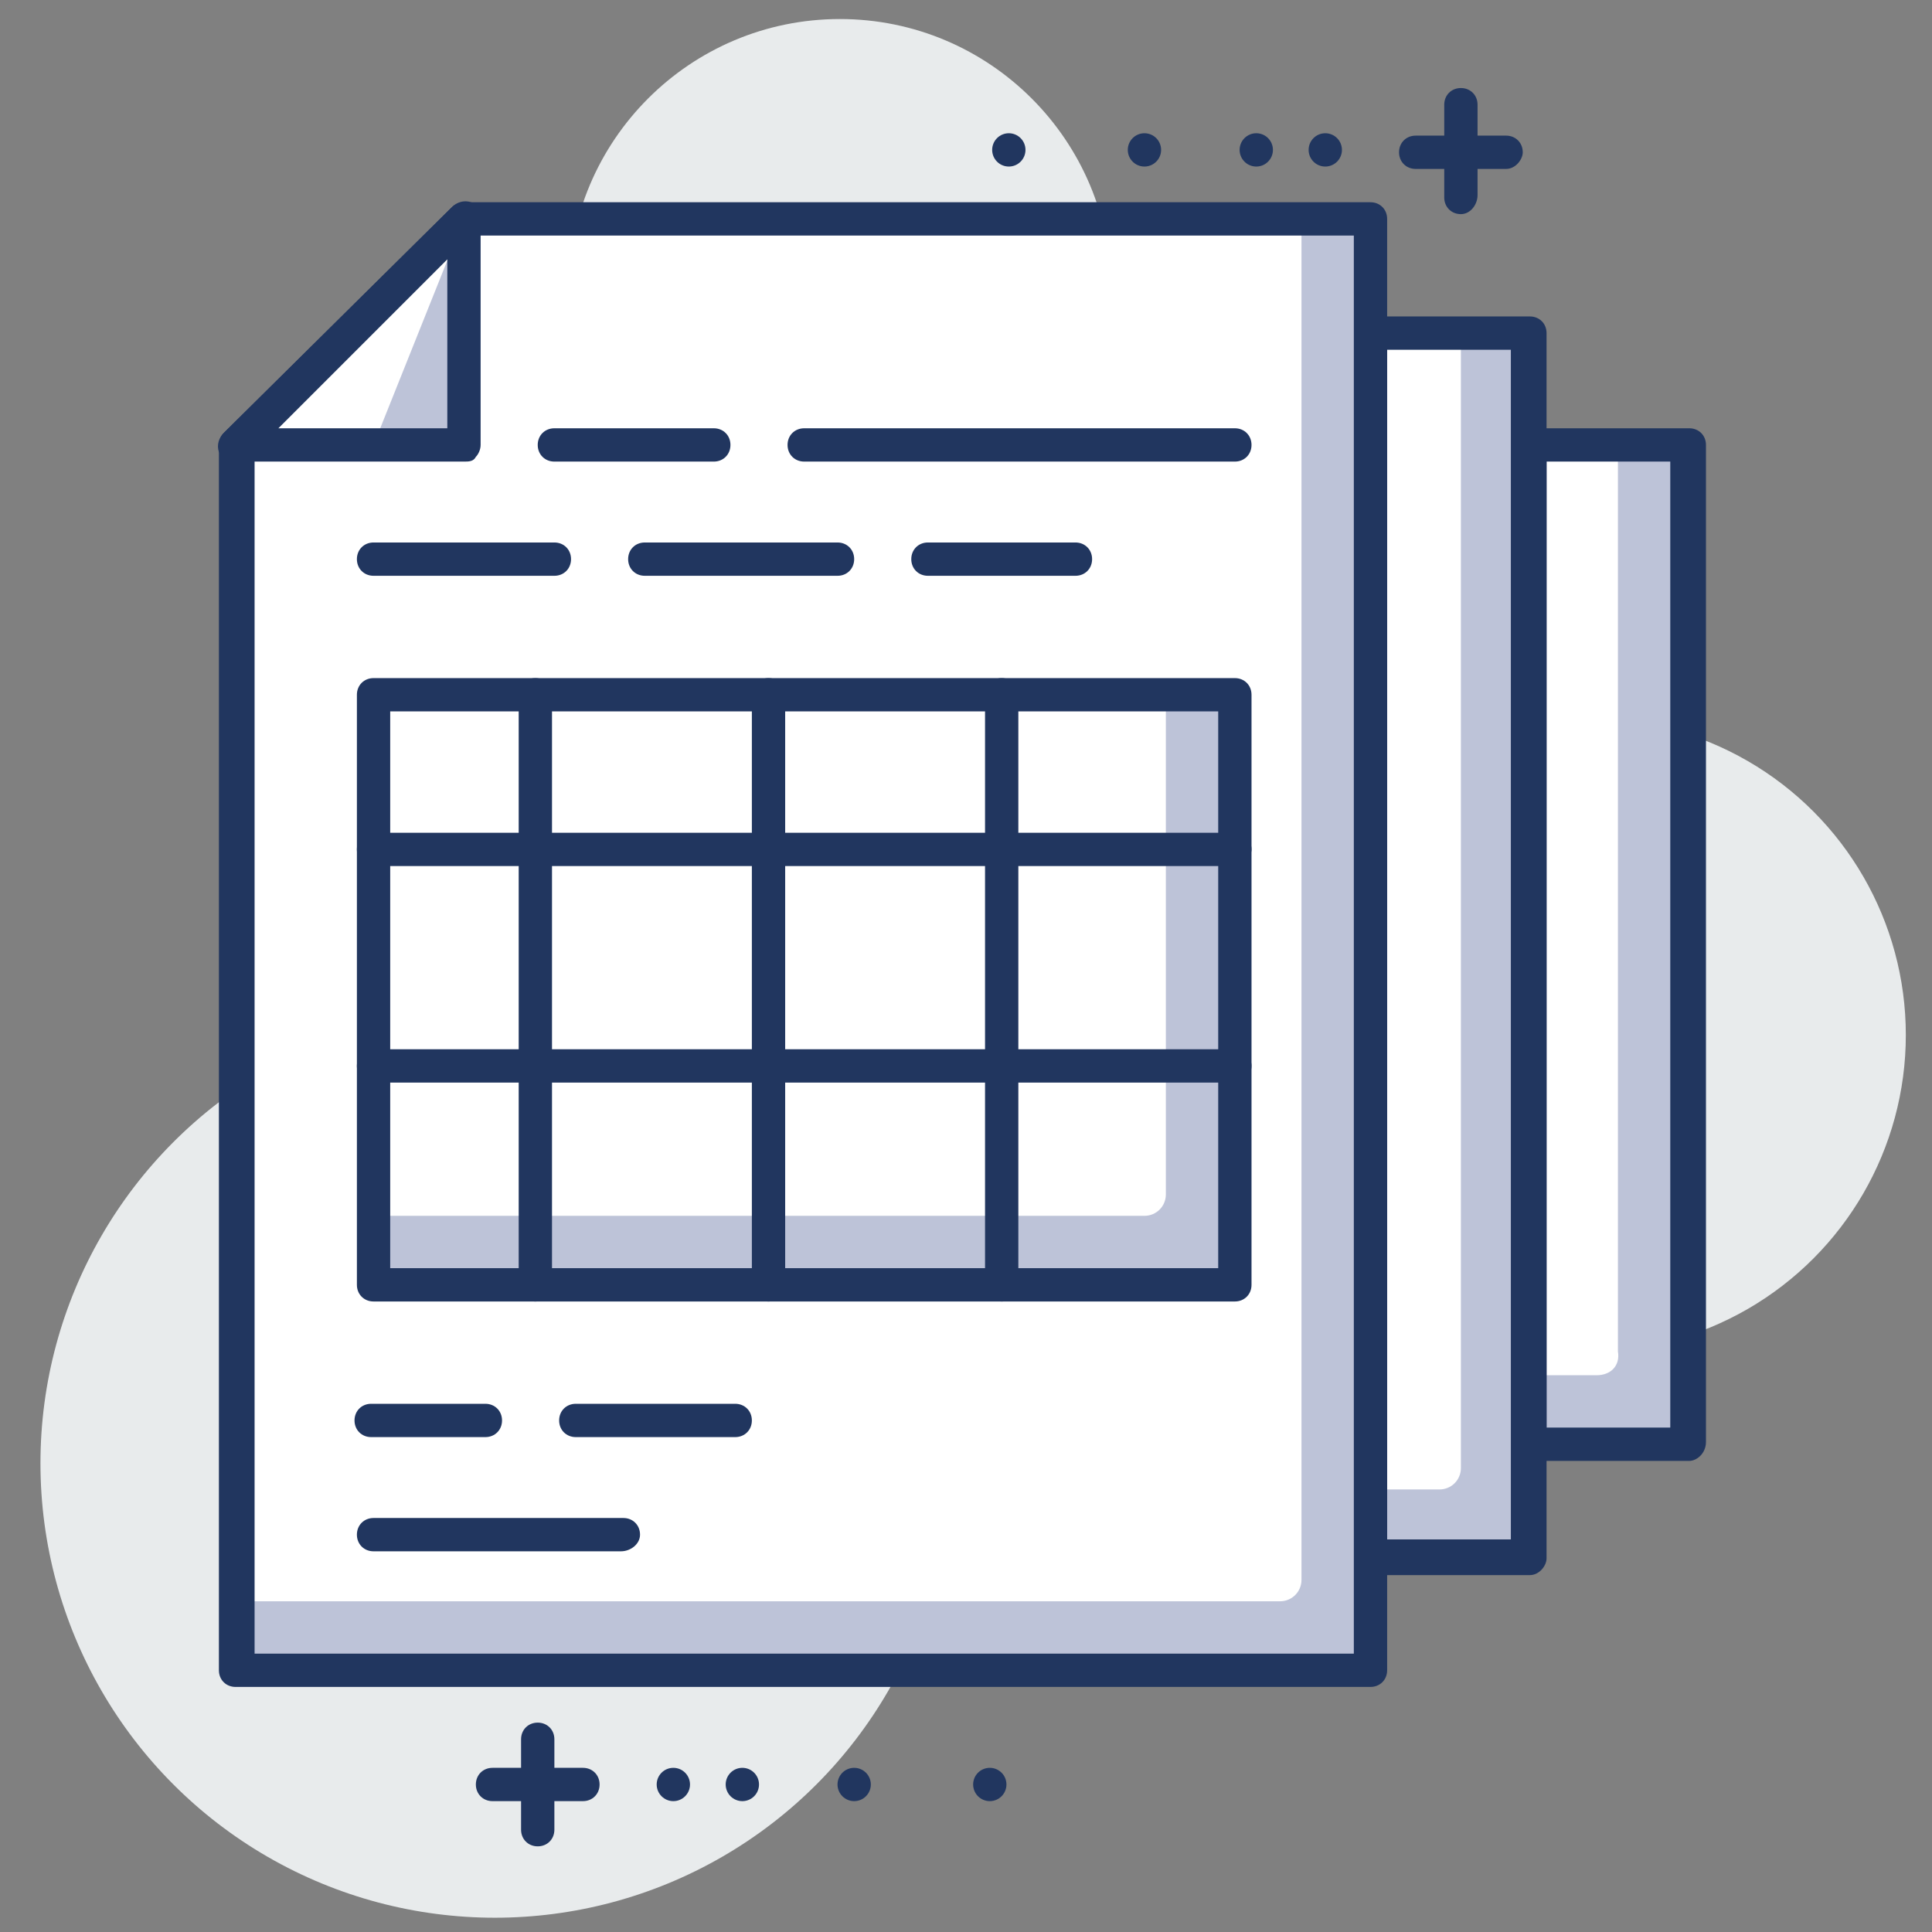
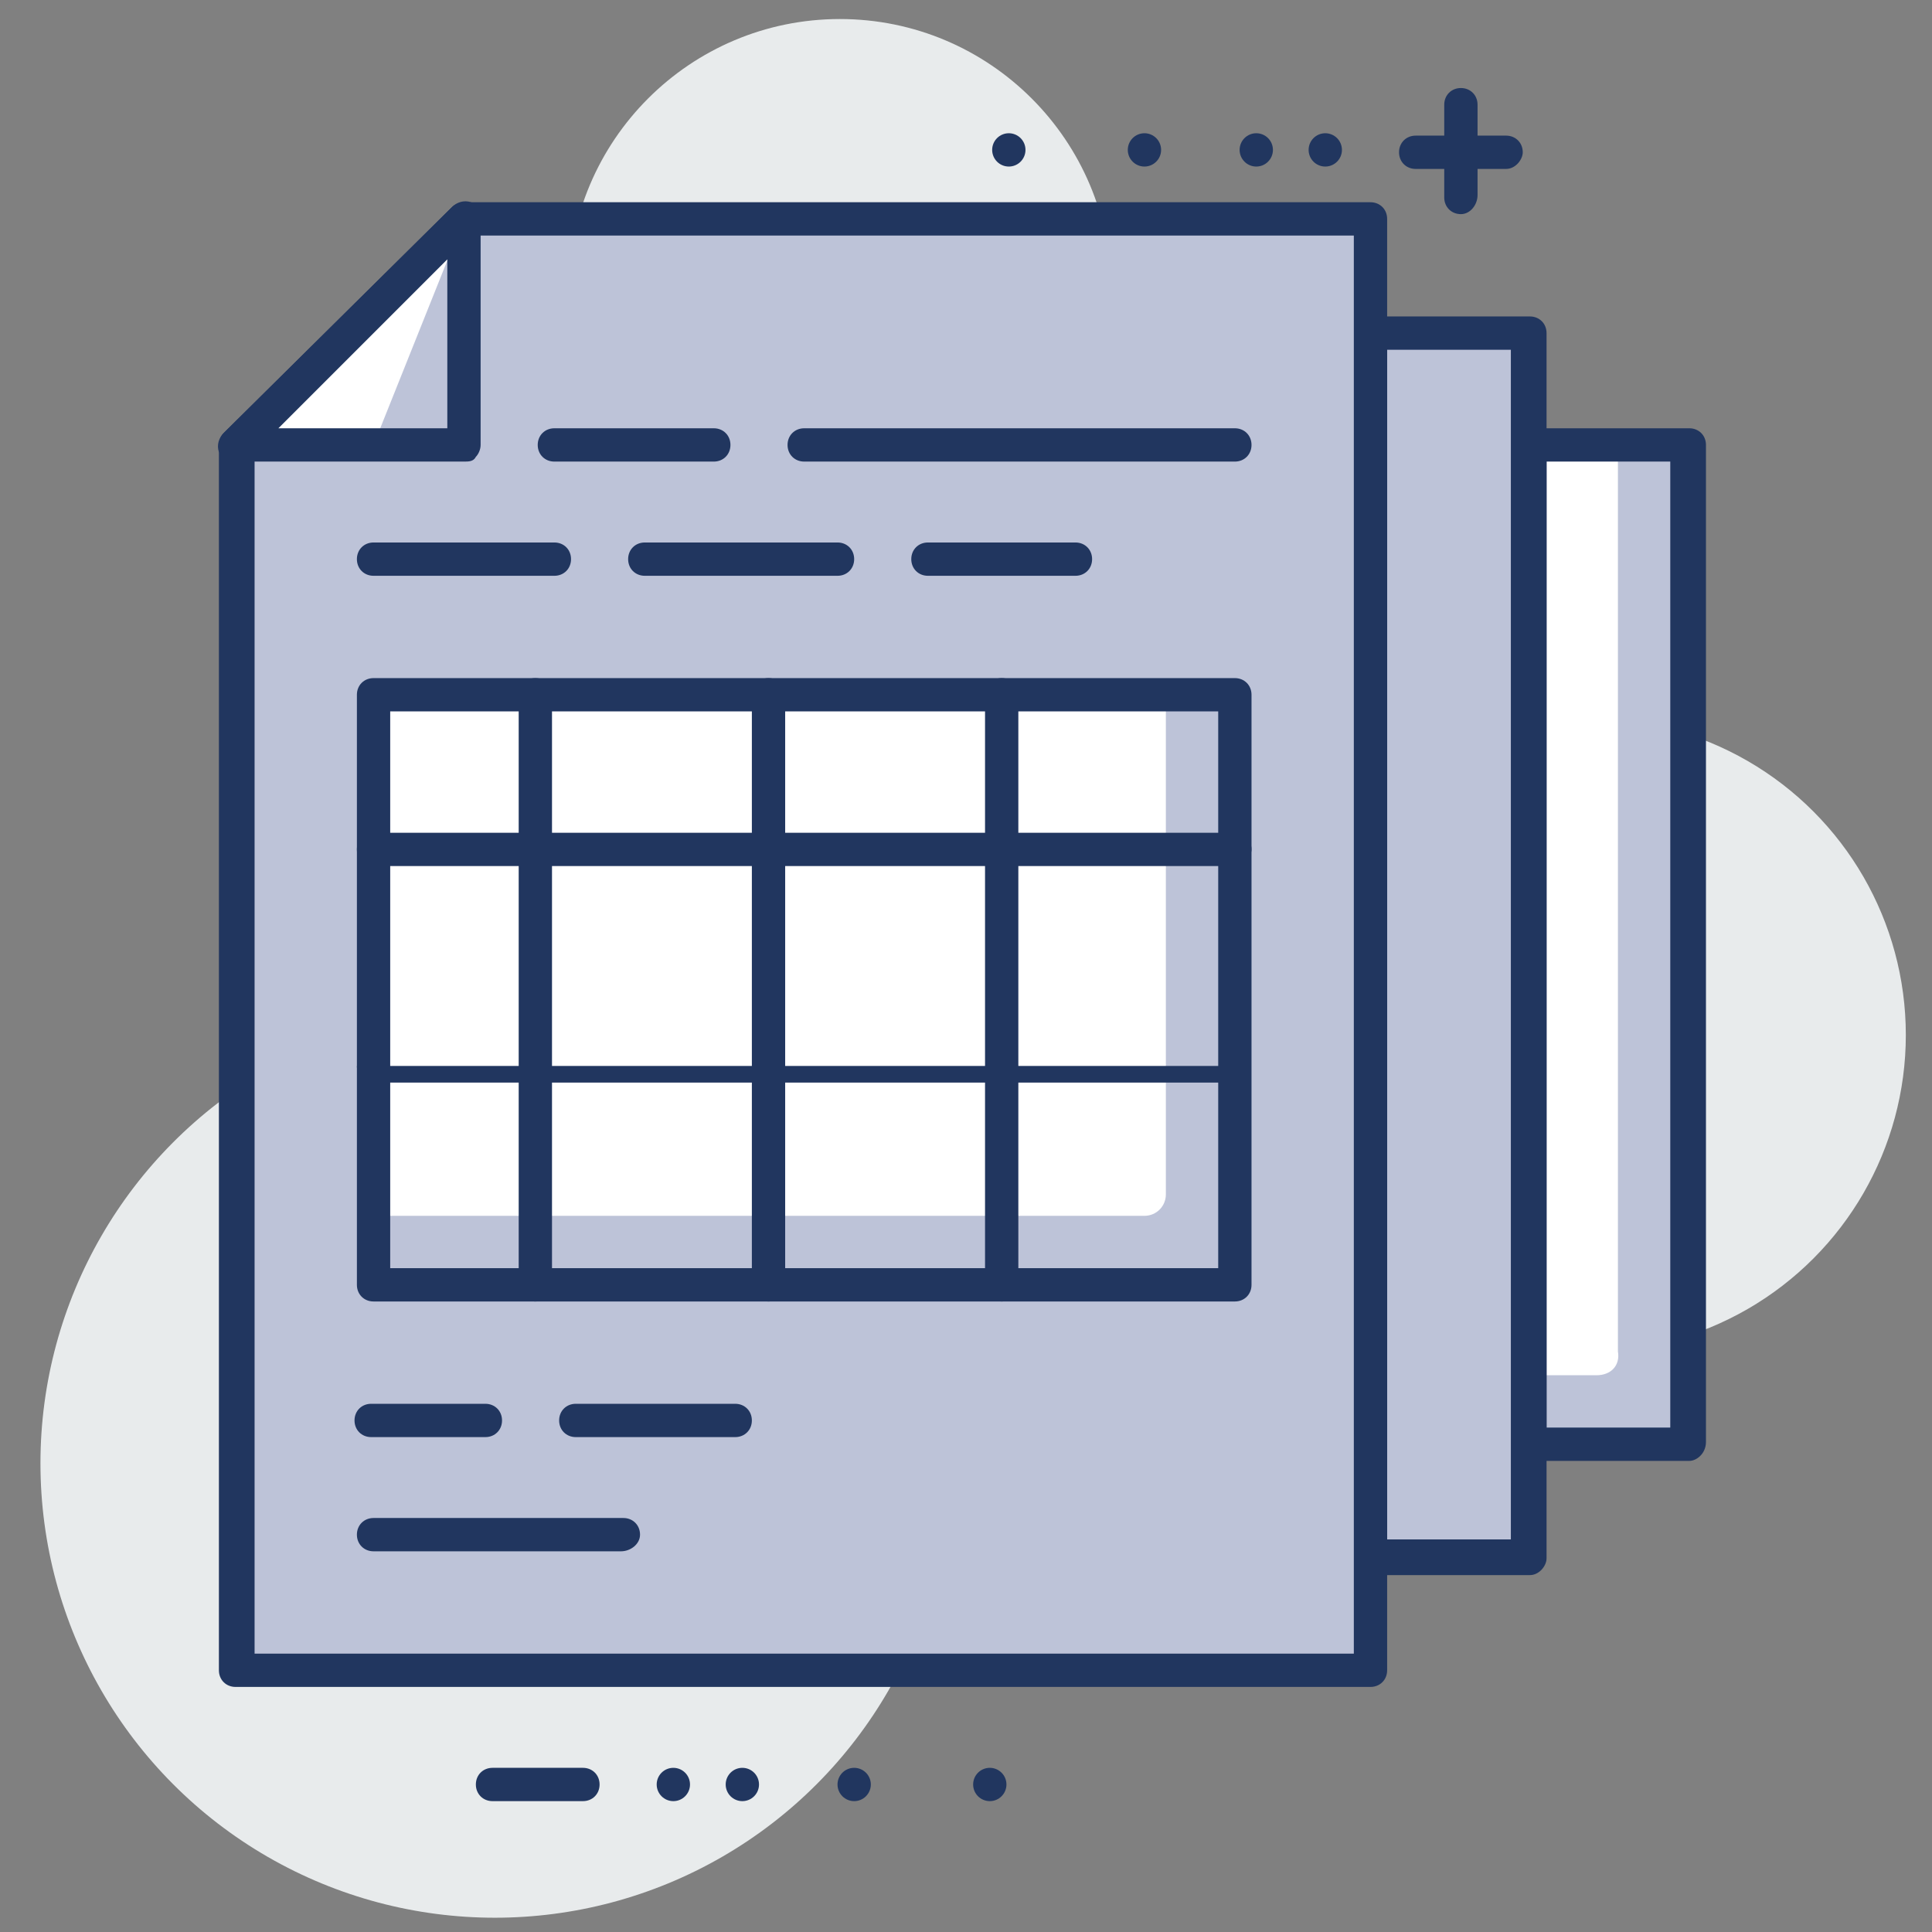
<svg xmlns="http://www.w3.org/2000/svg" version="1.1" id="Capa_1" x="0px" y="0px" viewBox="0 0 81.2 81.2" style="enable-background:new 0 0 81.2 81.2;" xml:space="preserve">
  <rect x="0" y="0" width="81.2" height="81.2" fill="#808080" stroke="none" />
  <style type="text/css">
	.st0{fill:#E8EBEC;}
	.st1{fill:#BDC3D8;}
	.st2{fill:#FFFFFF;}
	.st3{fill:#21365F;}
</style>
  <g>
    <g>
      <circle class="st0" cx="66.8" cy="43.5" r="13.3" />
    </g>
    <g>
      <circle class="st0" cx="35.3" cy="12.2" r="11.4" />
    </g>
    <g>
      <circle class="st0" cx="20.8" cy="61.5" r="19.1" />
    </g>
    <g>
      <g>
        <rect x="64.3" y="18.7" class="st1" width="6.7" height="41.9" />
      </g>
      <g>
        <path class="st2" d="M67.1,57.8h-2.9V18.7h3.8v38.1C68.1,57.4,67.7,57.8,67.1,57.8z" />
      </g>
      <g>
        <path class="st3" d="M71,61.4h-6.7c-0.4,0-0.7-0.3-0.7-0.7V18.7c0-0.4,0.3-0.7,0.7-0.7H71c0.4,0,0.7,0.3,0.7,0.7v41.9     C71.7,61.1,71.3,61.4,71,61.4z M65,60h5.2V19.4H65V60z" />
      </g>
      <g>
        <rect x="57.6" y="14" class="st1" width="6.7" height="51.5" />
      </g>
      <g>
-         <path class="st2" d="M60.5,62.6h-2.9V14h3.8v47.7C61.4,62.2,61,62.6,60.5,62.6z" />
-       </g>
+         </g>
      <g>
        <path class="st3" d="M64.3,66.2h-6.7c-0.4,0-0.7-0.3-0.7-0.7V14c0-0.4,0.3-0.7,0.7-0.7h6.7c0.4,0,0.7,0.3,0.7,0.7v51.5     C65,65.8,64.7,66.2,64.3,66.2z M58.3,64.7h5.2v-50h-5.2V64.7z" />
      </g>
      <g>
        <path class="st1" d="M57.6,70.2H9.9V18.7c3.7-3.7,5.8-5.8,9.5-9.5h38.1V70.2z" />
      </g>
      <g>
        <path class="st1" d="M57.6,70.2H9.9V18.7c3.7-3.7,5.8-5.8,9.5-9.5h38.1V70.2z" />
      </g>
      <g>
-         <path class="st2" d="M53.8,67.3H9.9V18.7c3.7-3.7,5.8-5.8,9.5-9.5h35.3v57.2C54.7,66.9,54.3,67.3,53.8,67.3z" />
-       </g>
+         </g>
      <g>
        <path class="st3" d="M57.6,70.9H9.9c-0.4,0-0.7-0.3-0.7-0.7V18.7c0-0.2,0.1-0.4,0.2-0.5L19,8.7c0.1-0.1,0.3-0.2,0.5-0.2h38.1     c0.4,0,0.7,0.3,0.7,0.7v61C58.3,70.6,58,70.9,57.6,70.9z M10.7,69.5h46.2V9.9H19.8L10.7,19V69.5z" />
      </g>
      <g>
        <polygon class="st1" points="19.5,9.2 9.9,18.7 19.5,18.7    " />
      </g>
      <g>
        <polygon class="st2" points="19.5,9.2 9.9,18.7 15.7,18.7    " />
      </g>
      <g>
        <path class="st3" d="M19.5,19.4H9.9c-0.3,0-0.5-0.2-0.7-0.4c-0.1-0.3,0-0.6,0.2-0.8L19,8.7c0.2-0.2,0.5-0.3,0.8-0.2     c0.3,0.1,0.4,0.4,0.4,0.7l0,9.5c0,0.2-0.1,0.4-0.2,0.5C19.9,19.4,19.7,19.4,19.5,19.4z M11.7,18h7.1l0-7.1L11.7,18z" />
      </g>
      <g>
        <path class="st3" d="M51.9,19.4H33.8c-0.4,0-0.7-0.3-0.7-0.7s0.3-0.7,0.7-0.7h18.1c0.4,0,0.7,0.3,0.7,0.7S52.3,19.4,51.9,19.4z" />
      </g>
      <g>
        <path class="st3" d="M30,19.4h-6.7c-0.4,0-0.7-0.3-0.7-0.7s0.3-0.7,0.7-0.7H30c0.4,0,0.7,0.3,0.7,0.7S30.4,19.4,30,19.4z" />
      </g>
      <g>
        <path class="st3" d="M45.2,24.2H39c-0.4,0-0.7-0.3-0.7-0.7c0-0.4,0.3-0.7,0.7-0.7h6.2c0.4,0,0.7,0.3,0.7,0.7     C45.9,23.9,45.6,24.2,45.2,24.2z" />
      </g>
      <g>
        <path class="st3" d="M35.2,24.2h-8.1c-0.4,0-0.7-0.3-0.7-0.7c0-0.4,0.3-0.7,0.7-0.7h8.1c0.4,0,0.7,0.3,0.7,0.7     C35.9,23.9,35.6,24.2,35.2,24.2z" />
      </g>
      <g>
        <path class="st3" d="M23.3,24.2h-7.6c-0.4,0-0.7-0.3-0.7-0.7c0-0.4,0.3-0.7,0.7-0.7h7.6c0.4,0,0.7,0.3,0.7,0.7     C24,23.9,23.7,24.2,23.3,24.2z" />
      </g>
      <g>
        <path class="st3" d="M30.9,60.4h-6.7c-0.4,0-0.7-0.3-0.7-0.7c0-0.4,0.3-0.7,0.7-0.7h6.7c0.4,0,0.7,0.3,0.7,0.7     C31.6,60.1,31.3,60.4,30.9,60.4z" />
      </g>
      <g>
        <path class="st3" d="M20.4,60.4h-4.8c-0.4,0-0.7-0.3-0.7-0.7c0-0.4,0.3-0.7,0.7-0.7h4.8c0.4,0,0.7,0.3,0.7,0.7     C21.1,60.1,20.8,60.4,20.4,60.4z" />
      </g>
      <g>
        <path class="st3" d="M26.1,65.2H15.7c-0.4,0-0.7-0.3-0.7-0.7c0-0.4,0.3-0.7,0.7-0.7h10.5c0.4,0,0.7,0.3,0.7,0.7     C26.9,64.9,26.5,65.2,26.1,65.2z" />
      </g>
      <g>
        <rect x="15.7" y="29.2" class="st1" width="36.2" height="24.8" />
      </g>
      <g>
        <path class="st2" d="M48.1,51.1H15.7V29.2H49v21C49,50.7,48.6,51.1,48.1,51.1z" />
      </g>
      <g>
        <path class="st3" d="M51.9,54.7H15.7c-0.4,0-0.7-0.3-0.7-0.7V29.2c0-0.4,0.3-0.7,0.7-0.7h36.2c0.4,0,0.7,0.3,0.7,0.7V54     C52.6,54.4,52.3,54.7,51.9,54.7z M16.4,53.3h34.8V29.9H16.4V53.3z" />
      </g>
      <g>
-         <path class="st3" d="M51.9,45.5H15.7c-0.4,0-0.7-0.3-0.7-0.7c0-0.4,0.3-0.7,0.7-0.7h36.2c0.4,0,0.7,0.3,0.7,0.7     C52.6,45.2,52.3,45.5,51.9,45.5z" />
+         <path class="st3" d="M51.9,45.5H15.7c-0.4,0-0.7-0.3-0.7-0.7h36.2c0.4,0,0.7,0.3,0.7,0.7     C52.6,45.2,52.3,45.5,51.9,45.5z" />
      </g>
      <g>
        <path class="st3" d="M51.9,36.4H15.7c-0.4,0-0.7-0.3-0.7-0.7c0-0.4,0.3-0.7,0.7-0.7h36.2c0.4,0,0.7,0.3,0.7,0.7     C52.6,36,52.3,36.4,51.9,36.4z" />
      </g>
      <g>
        <path class="st3" d="M42.1,54.7c-0.4,0-0.7-0.3-0.7-0.7V29.2c0-0.4,0.3-0.7,0.7-0.7c0.4,0,0.7,0.3,0.7,0.7V54     C42.8,54.4,42.5,54.7,42.1,54.7z" />
      </g>
      <g>
        <path class="st3" d="M32.3,54.7c-0.4,0-0.7-0.3-0.7-0.7V29.2c0-0.4,0.3-0.7,0.7-0.7c0.4,0,0.7,0.3,0.7,0.7V54     C33,54.4,32.7,54.7,32.3,54.7z" />
      </g>
      <g>
        <path class="st3" d="M22.5,54.7c-0.4,0-0.7-0.3-0.7-0.7V29.2c0-0.4,0.3-0.7,0.7-0.7c0.4,0,0.7,0.3,0.7,0.7V54     C23.2,54.4,22.9,54.7,22.5,54.7z" />
      </g>
      <g>
        <path class="st3" d="M61.4,9c-0.4,0-0.7-0.3-0.7-0.7V4.4c0-0.4,0.3-0.7,0.7-0.7c0.4,0,0.7,0.3,0.7,0.7v3.8     C62.1,8.6,61.8,9,61.4,9z" />
      </g>
      <g>
        <path class="st3" d="M63.3,7.1h-3.8c-0.4,0-0.7-0.3-0.7-0.7c0-0.4,0.3-0.7,0.7-0.7h3.8c0.4,0,0.7,0.3,0.7,0.7     C64,6.7,63.7,7.1,63.3,7.1z" />
      </g>
      <g>
        <circle class="st3" cx="55.7" cy="6.3" r="0.7" />
      </g>
      <g>
        <circle class="st3" cx="52.8" cy="6.3" r="0.7" />
      </g>
      <g>
        <circle class="st3" cx="48.1" cy="6.3" r="0.7" />
      </g>
      <g>
        <circle class="st3" cx="42.4" cy="6.3" r="0.7" />
      </g>
      <g>
-         <path class="st3" d="M22.6,77.6c-0.4,0-0.7-0.3-0.7-0.7v-3.8c0-0.4,0.3-0.7,0.7-0.7c0.4,0,0.7,0.3,0.7,0.7v3.8     C23.3,77.3,23,77.6,22.6,77.6z" />
-       </g>
+         </g>
      <g>
        <path class="st3" d="M24.5,75.7h-3.8c-0.4,0-0.7-0.3-0.7-0.7c0-0.4,0.3-0.7,0.7-0.7h3.8c0.4,0,0.7,0.3,0.7,0.7     C25.2,75.4,24.9,75.7,24.5,75.7z" />
      </g>
      <g>
        <circle class="st3" cx="28.3" cy="75" r="0.7" />
      </g>
      <g>
        <circle class="st3" cx="31.2" cy="75" r="0.7" />
      </g>
      <g>
        <circle class="st3" cx="35.9" cy="75" r="0.7" />
      </g>
      <g>
        <circle class="st3" cx="41.6" cy="75" r="0.7" />
      </g>
    </g>
  </g>
</svg>